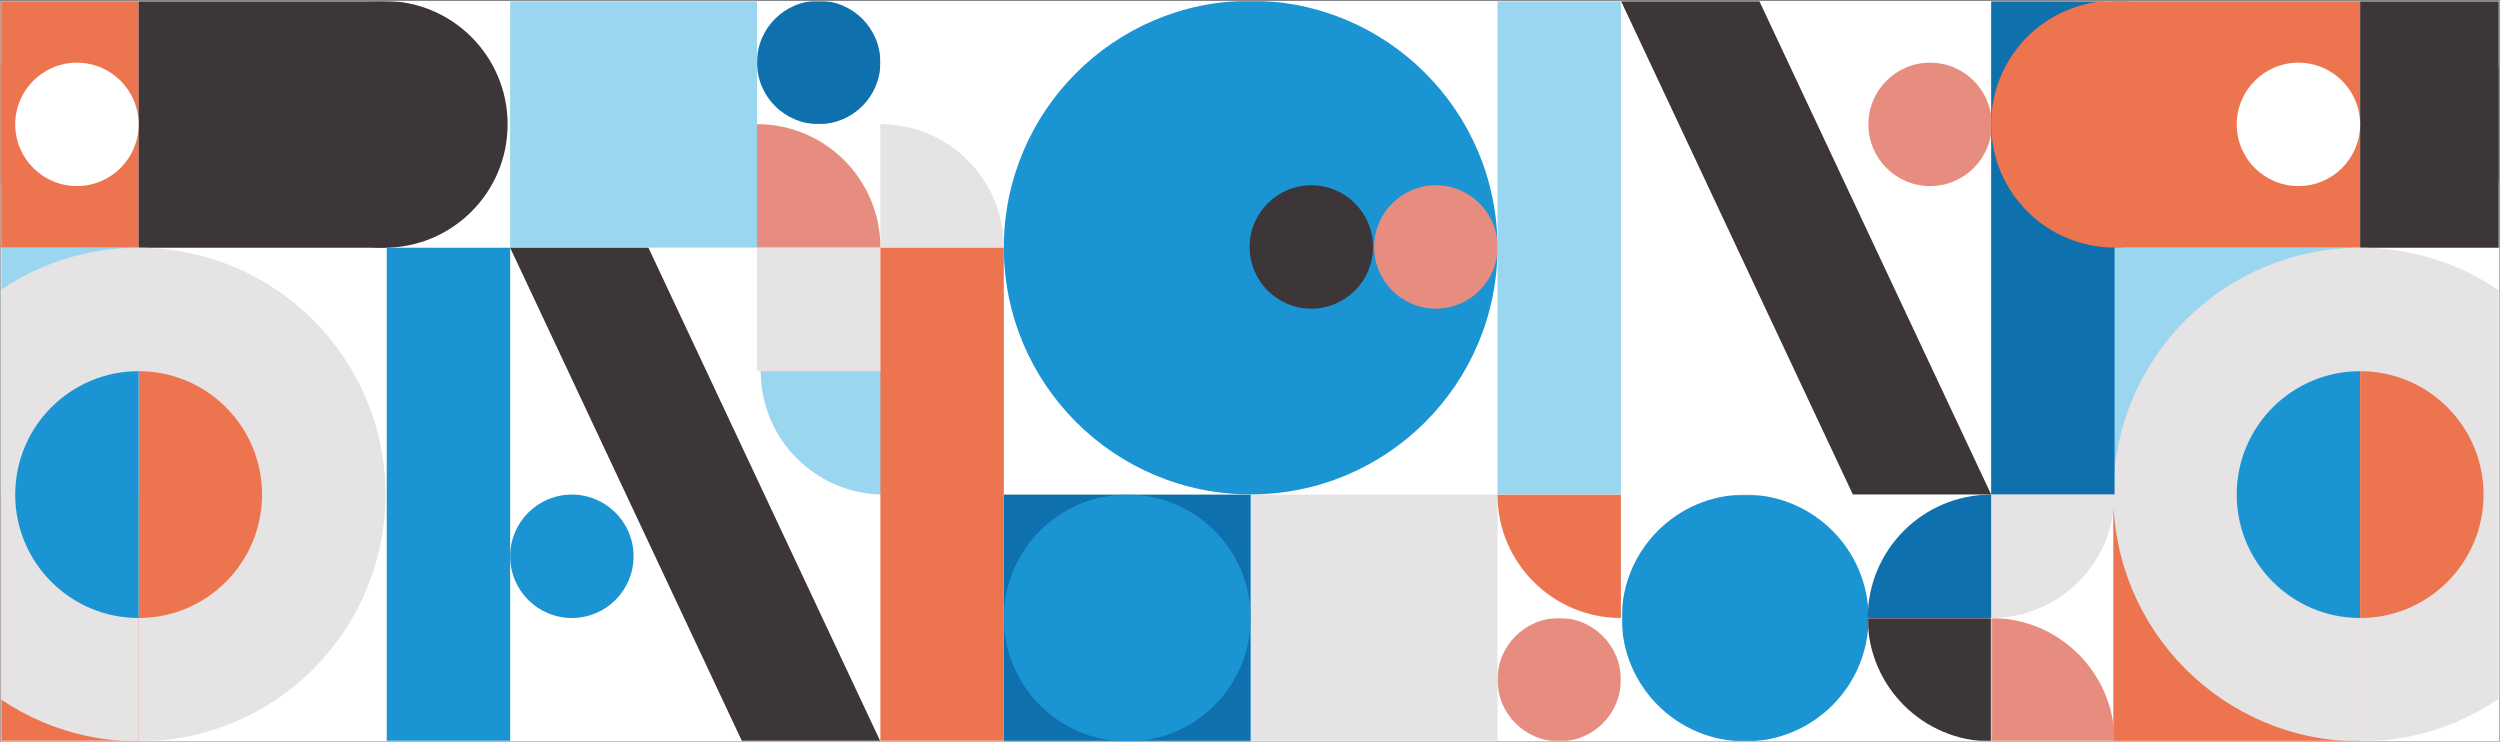
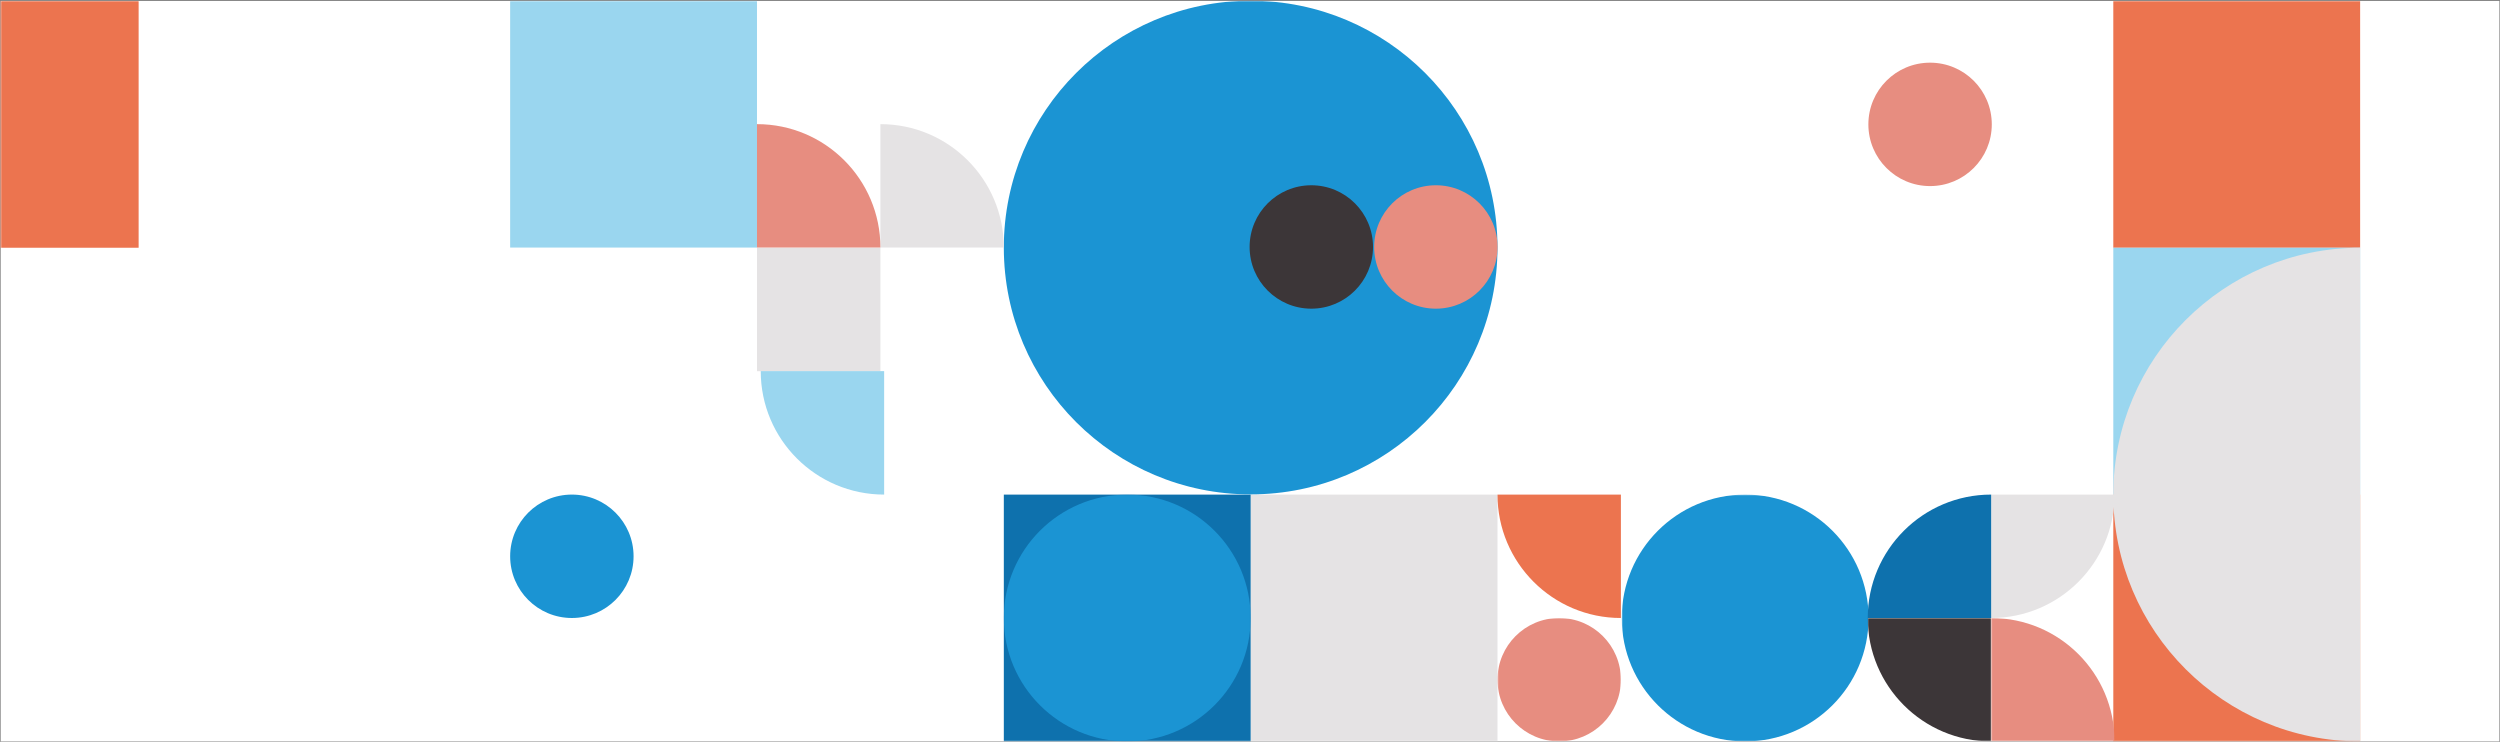
<svg xmlns="http://www.w3.org/2000/svg" xmlns:xlink="http://www.w3.org/1999/xlink" width="1921" height="570" viewBox="0 0 1921 570">
  <rect x="0" y="0" width="1921" height="570" fill="#808080" stroke="none" />
  <defs>
    <path id="z7uvvjhpha" d="M0.528 569.704L1920.528 569.704 1920.528 0.703 0.528 0.703z" />
    <path id="82915ca6xc" d="M0.381 0.519L190.048 0.519 190.048 190.186 0.381 190.186z" />
    <path id="f2ooge8jke" d="M0.195 0.519L189.862 0.519 189.862 190.186 0.195 190.186z" />
    <path id="j15am9z01g" d="M0.351 0.538L95.185 0.538 95.185 95.372 0.351 95.372z" />
    <path id="ke3acz61pi" d="M0.331 0.538L95.165 0.538 95.165 95.372 0.331 95.372z" />
    <path id="p7s17qmy9k" d="M0.273 0.538L95.106 0.538 95.106 95.372 0.273 95.372z" />
-     <path id="rx17kohwum" d="M0.156 0.294L94.99 0.294 94.99 95.128 0.156 95.128z" />
-     <path id="w171sjxpho" d="M0.542 569.442L1920.542 569.442 1920.542 0.294 0.542 0.294z" />
  </defs>
  <g fill="none" fill-rule="evenodd">
    <mask id="nbeclf3hkb" fill="#fff">
      <use xlink:href="#z7uvvjhpha" />
    </mask>
    <use fill="#FFF" xlink:href="#z7uvvjhpha" />
    <path fill="#EC744F" d="M1623.86 569.704L1813.528 569.704 1813.528 380.037 1623.86 380.037z" mask="url(#nbeclf3hkb)" />
    <path fill="#E5E3E4" d="M961.003 569.704L1150.67 569.704 1150.67 380.037 961.003 380.037zM581.669 285.204L676.502 285.204 676.502 190.37 581.669 190.37z" mask="url(#nbeclf3hkb)" />
    <path fill="#0E71AD" d="M771.336 569.704L961.003 569.704 961.003 380.037 771.336 380.037z" mask="url(#nbeclf3hkb)" />
    <path fill="#9AD6EF" d="M392.002 190.224L581.669 190.224 581.669 0.557 392.002 0.557z" mask="url(#nbeclf3hkb)" />
    <path fill="#EC744F" d="M1623.86 190.369L1813.528 190.369 1813.528.703 1623.86.703zM-83.144 190.369L106.523 190.369 106.523.703-83.144.703z" mask="url(#nbeclf3hkb)" />
    <path fill="#9AD6EF" d="M1623.86 380.037L1813.528 380.037 1813.528 190.37 1623.86 190.37z" mask="url(#nbeclf3hkb)" />
    <g mask="url(#nbeclf3hkb)">
      <g transform="translate(0 .262)">
        <g transform="translate(1245.77 379.256)">
          <mask id="wthw104mrd" fill="#fff">
            <use xlink:href="#82915ca6xc" />
          </mask>
          <path fill="#1B94D3" d="M190.048 95.352c0 52.375-42.458 94.834-94.834 94.834-52.375 0-94.833-42.459-94.833-94.834S42.839.52 95.214.52c52.376 0 94.834 42.458 94.834 94.833" mask="url(#wthw104mrd)" />
        </g>
        <g transform="translate(771.14 379.256)">
          <mask id="ggmknibuxf" fill="#fff">
            <use xlink:href="#f2ooge8jke" />
          </mask>
          <path fill="#1B94D3" d="M189.862 95.352c0 52.375-42.458 94.834-94.834 94.834-52.375 0-94.833-42.459-94.833-94.834S42.653.52 95.028.52c52.376 0 94.834 42.458 94.834 94.833" mask="url(#ggmknibuxf)" />
        </g>
        <path fill="#1B94D3" d="M1150.67 189.961c0 104.75-84.916 189.667-189.667 189.667-104.75 0-189.667-84.917-189.667-189.667S856.253.295 961.003.295 1150.67 85.21 1150.67 189.96" />
        <path fill="#E5E3E4" d="M1813.528 190.108c-104.75 0-189.668 84.917-189.668 189.667s84.917 189.667 189.668 189.667V190.108z" />
        <path fill="#E5E3E4" d="M1624.838 379.775h-94.834v94.834c52.376 0 94.834-42.46 94.834-94.834" />
        <g transform="translate(1529.654 474.07)">
          <mask id="i5q99jfmlh" fill="#fff">
            <use xlink:href="#j15am9z01g" />
          </mask>
          <path fill="#E78D80" d="M.35.538v94.834h94.835C95.185 42.997 52.725.538.35.538" mask="url(#i5q99jfmlh)" />
        </g>
        <path fill="#0E71AD" d="M1435.17 474.609h94.835v-94.834c-52.376 0-94.834 42.459-94.834 94.834" />
        <g transform="translate(1434.84 474.07)">
          <mask id="ban2ukizrj" fill="#fff">
            <use xlink:href="#ke3acz61pi" />
          </mask>
          <path fill="#3C3638" d="M95.165 95.372V.538H.331c0 52.375 42.459 94.834 94.834 94.834" mask="url(#ban2ukizrj)" />
        </g>
        <path fill="#E5E3E4" d="M676.502 95.128v94.833h94.834c0-52.375-42.458-94.833-94.834-94.833" />
        <path fill="#E78D80" d="M581.67 95.128v94.833h94.833c0-52.375-42.459-94.833-94.834-94.833" />
        <path fill="#9AD6EF" d="M679.382 379.775v-94.834H584.55c0 52.376 42.458 94.834 94.833 94.834" />
        <path fill="#EC744F" d="M1245.504 474.609v-94.834h-94.834c0 52.375 42.458 94.834 94.834 94.834" />
        <path fill="#E78D80" d="M1530.487 95.308c0 26.188-21.23 47.417-47.417 47.417s-47.416-21.23-47.416-47.417c0-26.188 21.229-47.417 47.416-47.417 26.188 0 47.417 21.23 47.417 47.417M1150.733 189.505c0 26.187-21.23 47.417-47.417 47.417-26.188 0-47.417-21.23-47.417-47.417s21.23-47.417 47.417-47.417 47.417 21.23 47.417 47.417" />
        <g transform="translate(1150.397 474.07)">
          <mask id="0q6hnc61kl" fill="#fff">
            <use xlink:href="#p7s17qmy9k" />
          </mask>
          <path fill="#E78D80" d="M95.106 47.955c0 26.187-21.228 47.417-47.416 47.417-26.188 0-47.417-21.23-47.417-47.417S21.503.538 47.69.538c26.188 0 47.416 21.23 47.416 47.417" mask="url(#0q6hnc61kl)" />
        </g>
        <path fill="#3C3638" d="M1055.028 189.505c0 26.187-21.23 47.417-47.417 47.417s-47.416-21.23-47.416-47.417 21.23-47.417 47.416-47.417c26.188 0 47.417 21.23 47.417 47.417" />
        <g transform="translate(581.513)">
          <mask id="k30rirhdrn" fill="#fff">
            <use xlink:href="#rx17kohwum" />
          </mask>
          <path fill="#0E71AD" d="M94.99 47.711c0 26.188-21.23 47.417-47.417 47.417S.156 73.898.156 47.711C.156 21.523 21.386.294 47.573.294c26.188 0 47.417 21.23 47.417 47.417" mask="url(#k30rirhdrn)" />
        </g>
        <path fill="#1B94D3" d="M486.836 427.192c0 26.188-21.23 47.417-47.417 47.417-26.188 0-47.417-21.23-47.417-47.417 0-26.188 21.23-47.417 47.417-47.417s47.417 21.23 47.417 47.417" />
        <mask id="f0gkeu58tp" fill="#fff">
          <use xlink:href="#w171sjxpho" />
        </mask>
        <path fill="#0E71AD" d="M1530.004 379.628L1624.838 379.628 1624.838 0.294 1530.004 0.294z" mask="url(#f0gkeu58tp)" />
-         <path fill="#9AD6EF" d="M1150.67 379.628L1245.504 379.628 1245.504 0.294 1150.67 0.294z" mask="url(#f0gkeu58tp)" />
        <path fill="#3C3638" d="M1530.005 379.7L1423.741 379.7 1245.504 0.366 1351.767 0.366z" mask="url(#f0gkeu58tp)" />
        <path fill="#EC744F" d="M676.502 569.442L771.336 569.442 771.336 190.107 676.502 190.107z" mask="url(#f0gkeu58tp)" />
        <path fill="#1B94D3" d="M297.169 569.442L392.002 569.442 392.002 190.107 297.169 190.107z" mask="url(#f0gkeu58tp)" />
-         <path fill="#3C3638" d="M676.503 569.443L570.24 569.443 392.002 190.108 498.265 190.108zM106.523 190.108L296.19 190.108 296.19.441 106.523.441z" mask="url(#f0gkeu58tp)" />
        <path fill="#3C3638" d="M200.38 95.274C200.38 42.898 242.836.44 295.212.44c52.375 0 94.833 42.458 94.833 94.834 0 52.375-42.458 94.833-94.833 94.833-52.376 0-94.834-42.458-94.834-94.833" mask="url(#f0gkeu58tp)" />
        <path fill="#1B94D3" d="M1813.528 284.94c-52.376 0-94.834 42.46-94.834 94.834 0 52.375 42.458 94.834 94.834 94.834V284.94z" mask="url(#f0gkeu58tp)" />
        <path fill="#E5E3E4" d="M106.523 569.442c104.75 0 189.667-84.917 189.667-189.667s-84.916-189.667-189.667-189.667v379.334z" mask="url(#f0gkeu58tp)" />
        <path fill="#EC744F" d="M106.523 474.61c52.376 0 94.834-42.459 94.834-94.834s-42.458-94.833-94.834-94.833v189.666z" mask="url(#f0gkeu58tp)" />
        <path fill="#3C3638" d="M1813.528 190.108L2003.195 190.108 2003.195 0.441 1813.528 0.441z" mask="url(#f0gkeu58tp)" />
        <path fill="#3C3638" d="M1908.874 95.274c0-52.376 42.458-94.834 94.834-94.834 52.375 0 94.833 42.458 94.833 94.834 0 52.375-42.458 94.833-94.833 94.833-52.376 0-94.834-42.458-94.834-94.833" mask="url(#f0gkeu58tp)" />
        <path fill="#E5E3E4" d="M1813.528 569.442c104.75 0 189.667-84.917 189.667-189.667s-84.917-189.667-189.667-189.667v379.334z" mask="url(#f0gkeu58tp)" />
        <path fill="#EC744F" d="M1813.528 474.61c52.375 0 94.833-42.459 94.833-94.834s-42.458-94.833-94.833-94.833v189.666zM1719.672 95.128c0 52.375-42.459 94.833-94.834 94.833s-94.834-42.458-94.834-94.833S1572.463.294 1624.838.294s94.834 42.459 94.834 94.834" mask="url(#f0gkeu58tp)" />
        <path fill="#FFF" d="M1813.528 95.308c0 26.188-21.23 47.417-47.418 47.417-26.187 0-47.416-21.23-47.416-47.417 0-26.188 21.23-47.417 47.416-47.417 26.188 0 47.418 21.23 47.418 47.417" mask="url(#f0gkeu58tp)" />
        <path fill="#EC744F" d="M-83.144 569.442L106.523 569.442 106.523 379.775 -83.144 379.775z" mask="url(#f0gkeu58tp)" />
        <path fill="#9AD6EF" d="M-83.144 379.775L106.523 379.775 106.523 190.108 -83.144 190.108z" mask="url(#f0gkeu58tp)" />
        <path fill="#E5E3E4" d="M106.523 190.108c-104.75 0-189.667 84.917-189.667 189.667S1.773 569.442 106.523 569.442V190.108z" mask="url(#f0gkeu58tp)" />
        <path fill="#1B94D3" d="M106.523 284.94c-52.375 0-94.834 42.46-94.834 94.834 0 52.375 42.459 94.834 94.834 94.834V284.94z" mask="url(#f0gkeu58tp)" />
        <path fill="#EC744F" d="M12.667 95.128c0 52.375-42.458 94.833-94.833 94.833-52.376 0-94.834-42.458-94.834-94.833S-134.542.294-82.166.294c52.375 0 94.833 42.459 94.833 94.834" mask="url(#f0gkeu58tp)" />
        <path fill="#FFF" d="M106.523 95.308c0 26.188-21.23 47.417-47.417 47.417s-47.417-21.23-47.417-47.417c0-26.188 21.23-47.417 47.417-47.417 26.188 0 47.417 21.23 47.417 47.417" mask="url(#f0gkeu58tp)" />
      </g>
    </g>
  </g>
</svg>